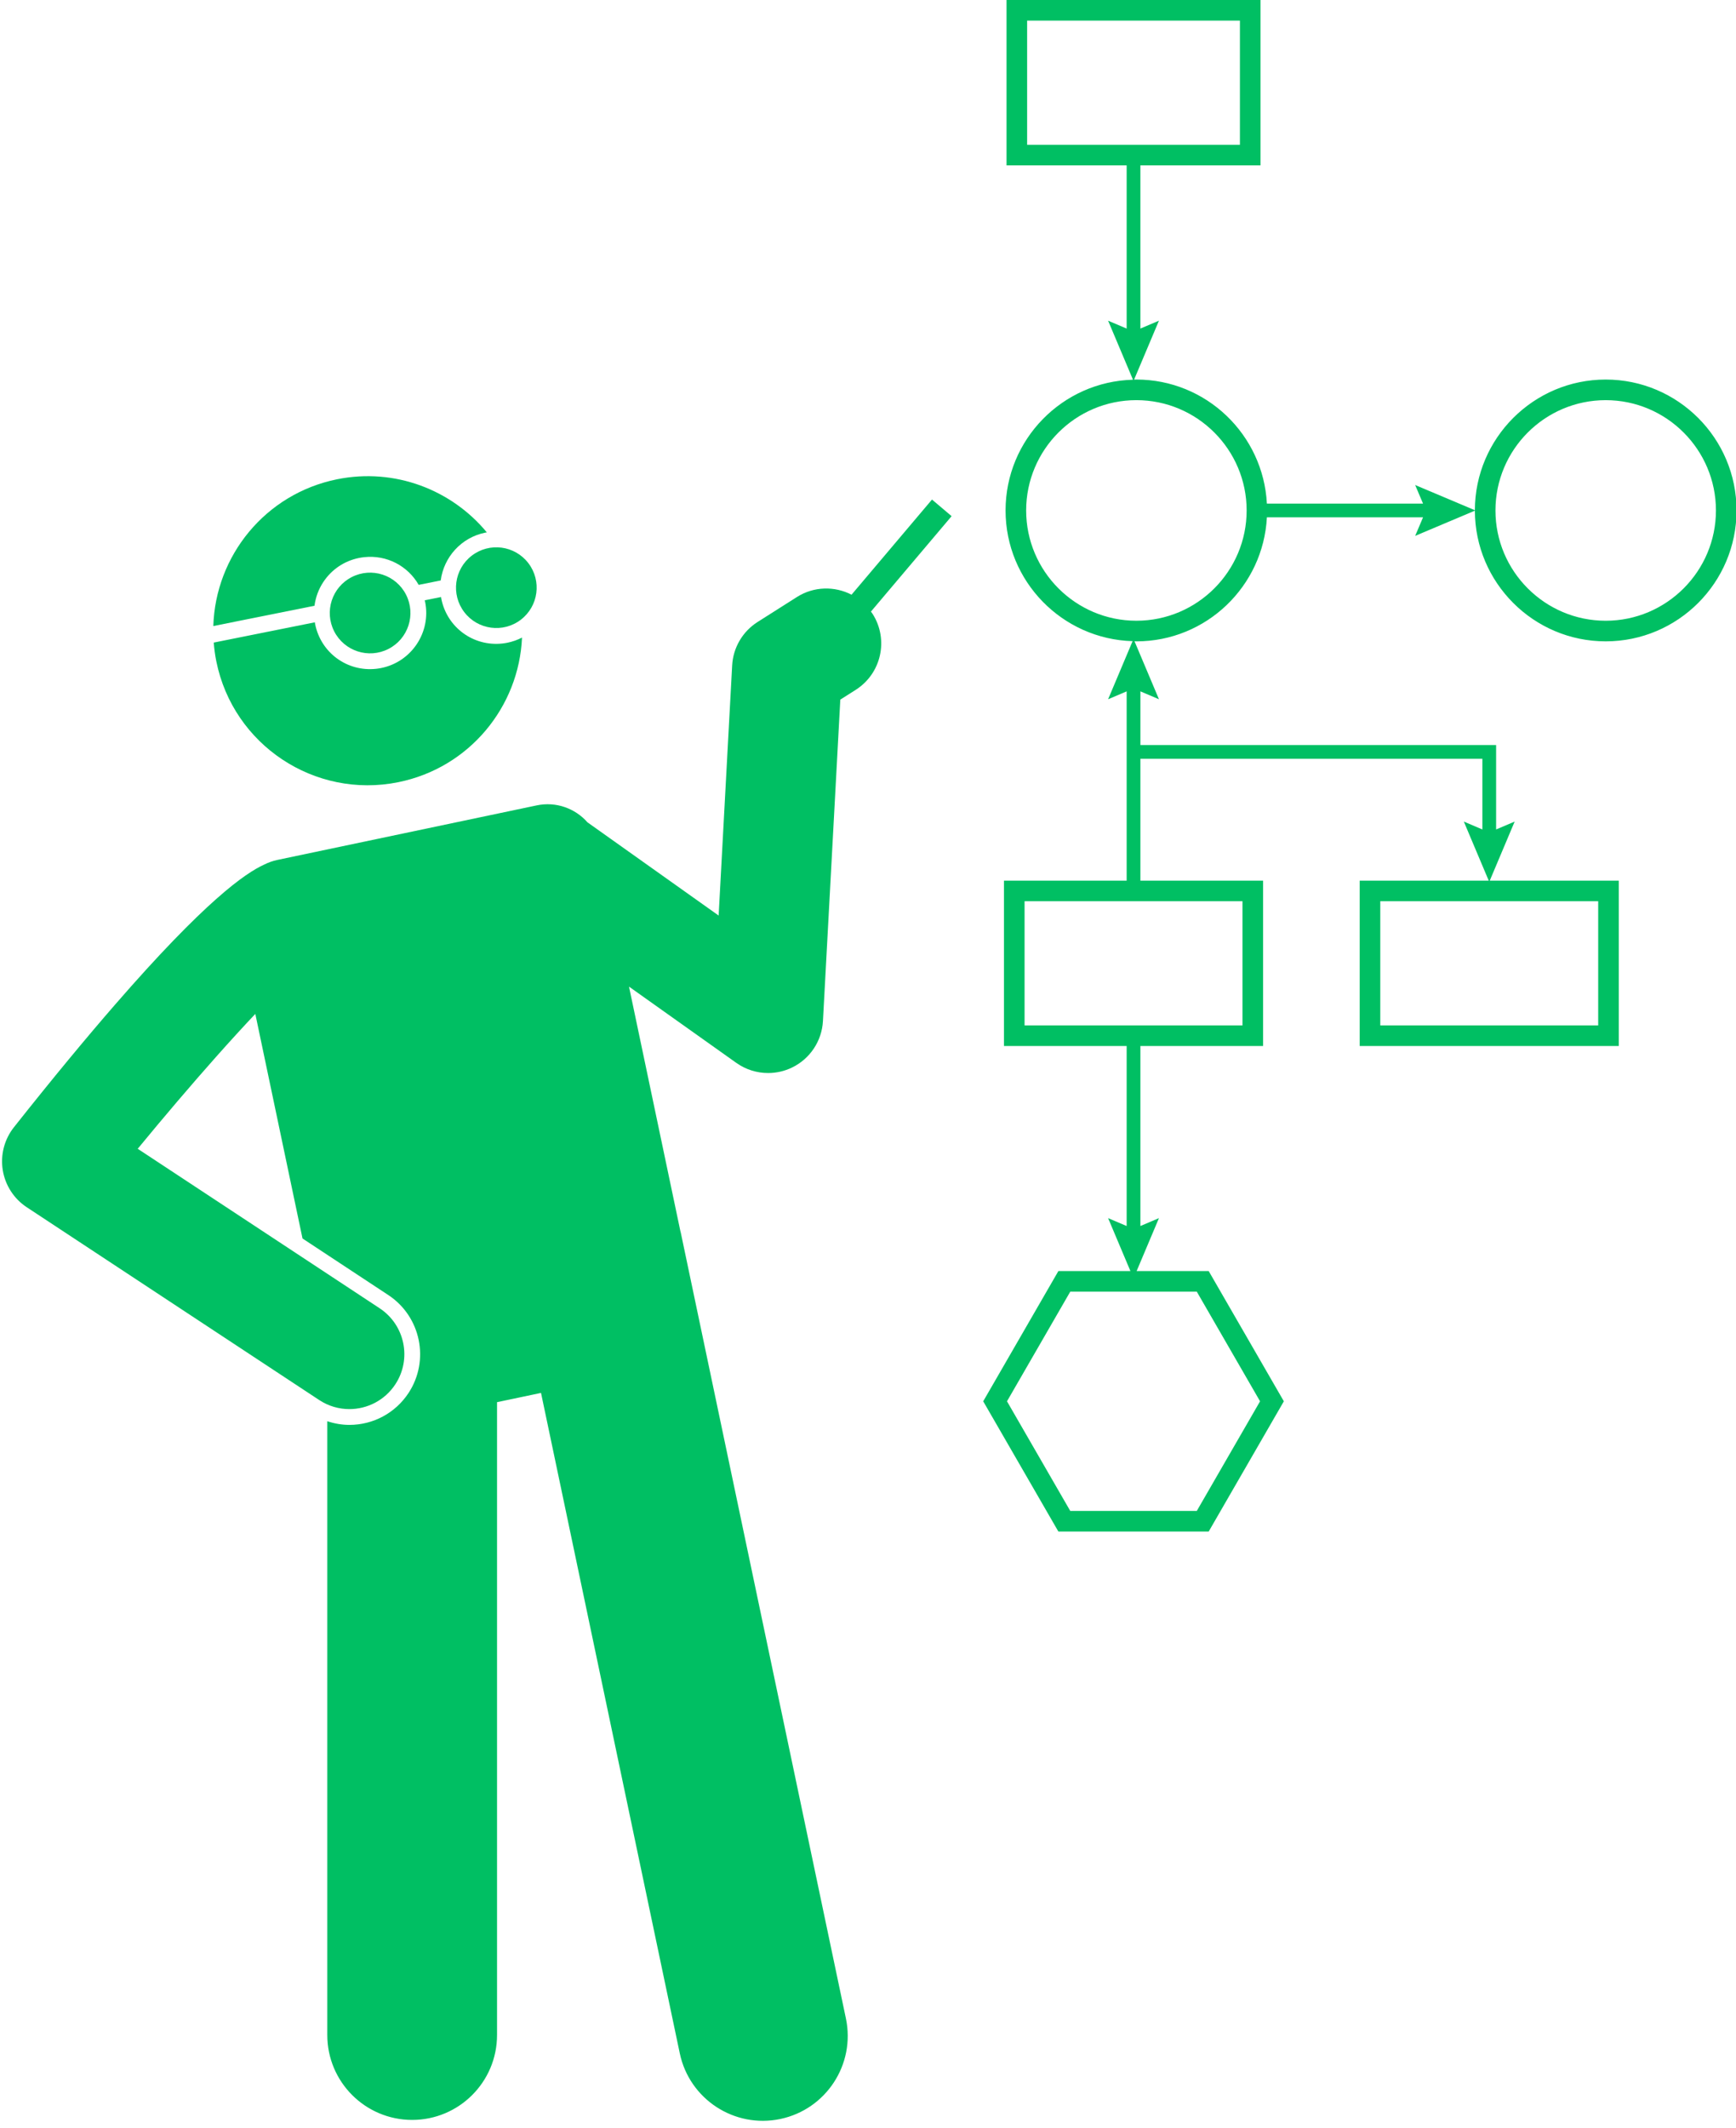
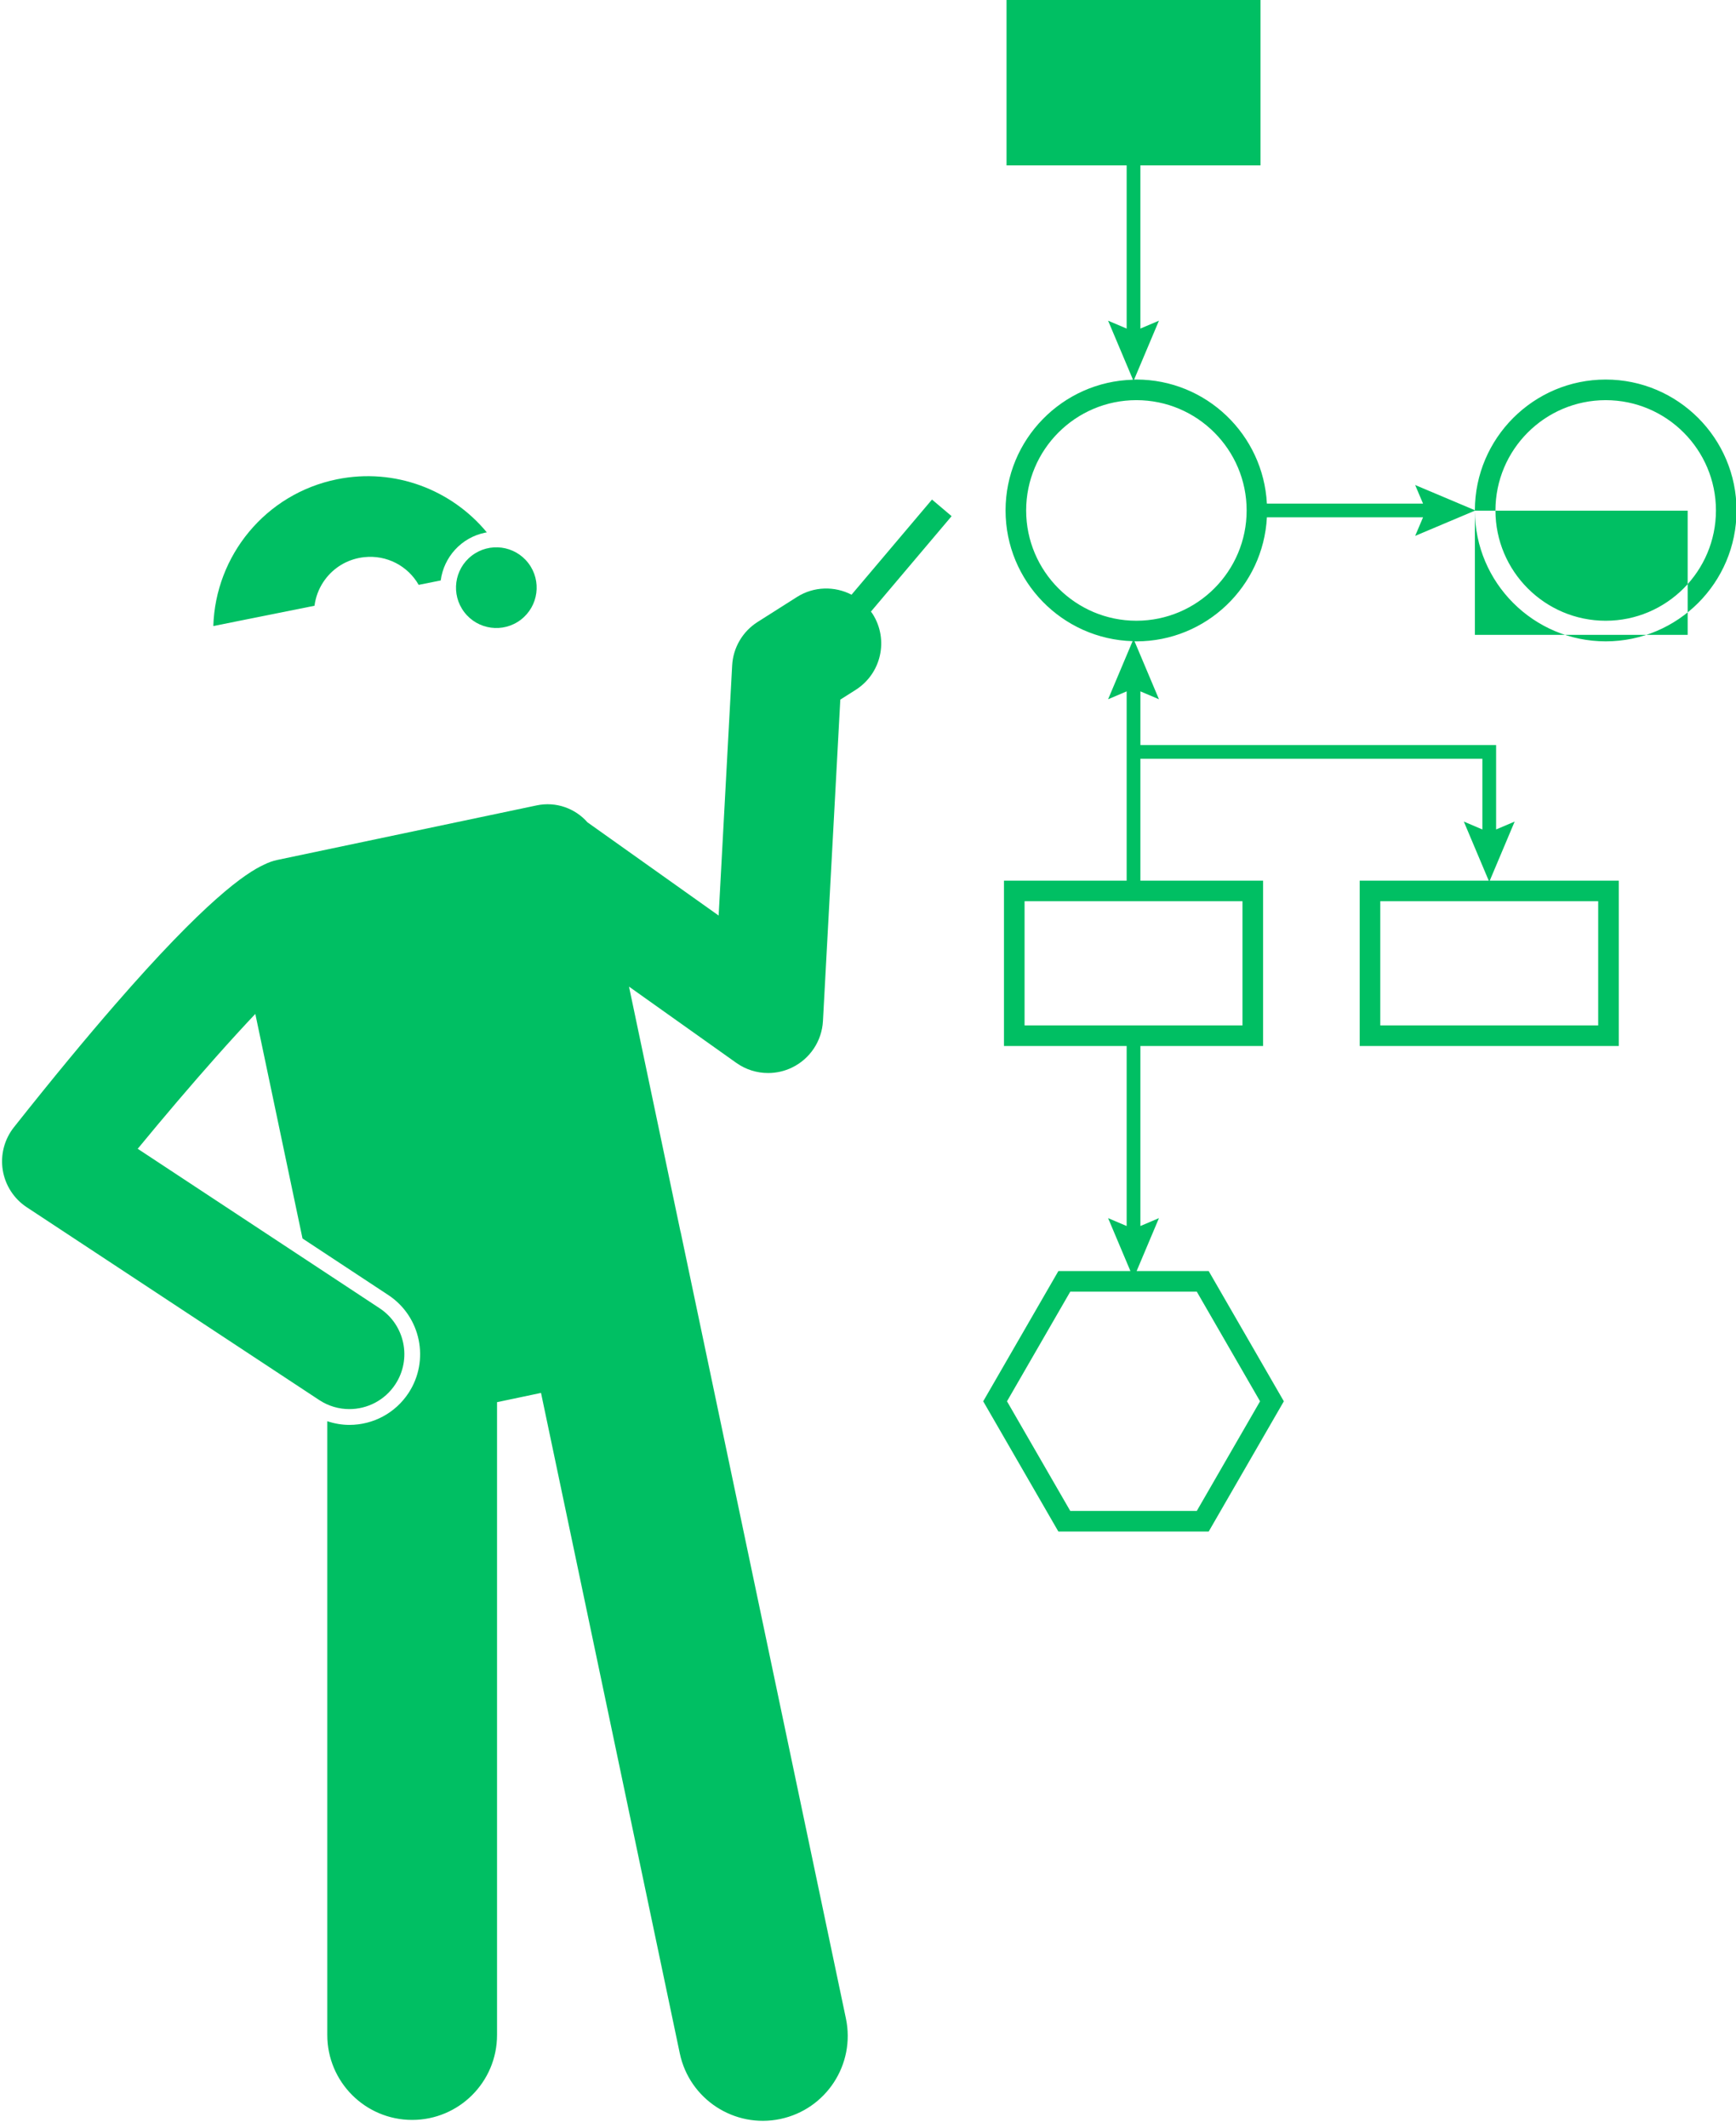
<svg xmlns="http://www.w3.org/2000/svg" fill="#00bf63" height="309.9" preserveAspectRatio="xMidYMid meet" version="1" viewBox="-0.3 0.0 252.9 309.9" width="252.9" zoomAndPan="magnify">
  <g id="change1_1">
-     <path d="M214.56,74.358c0.018,10.494,8.559,19.027,19.058,19.027c10.51,0,19.06-8.55,19.06-19.06 s-8.55-19.06-19.06-19.06c-10.499,0-19.04,8.533-19.058,19.027l-8.701-3.671l1.148,2.703h-22.748 c-0.525-10.043-8.837-18.06-19.009-18.06c-0.114,0-0.224,0.015-0.338,0.017l3.623-8.588l-2.704,1.149V24.08h17.5 V0h-37v24.08h17.5V47.844l-2.703-1.148l3.626,8.595c-10.279,0.266-18.564,8.693-18.564,19.035 c0,10.323,8.254,18.735,18.506,19.032l-3.568,8.459l2.703-1.148v27.56h-17.873v24.08h17.873v26.209l-2.703-1.148 l3.252,7.708h-10.497L142.934,204.04l10.949,18.964h21.898l10.949-18.964l-10.949-18.964h-10.497l3.252-7.708 l-2.704,1.149v-26.209h17.873V128.228h-17.873v-17.743h49.82v10.292l-2.703-1.149l3.628,8.6h-18.797v24.08h37.746 V128.228h-18.798l3.628-8.6l-2.703,1.148v-12.291h-51.82v-7.817l2.704,1.149l-3.563-8.445 c0.094,0.001,0.184,0.014,0.278,0.014c10.172,0,18.484-8.016,19.009-18.06h22.748l-1.148,2.703L214.56,74.358z M149.331,3h31v18.08h-31V3z M183.265,204.04l-9.217,15.964h-18.433l-9.217-15.964l9.217-15.964h18.433L183.265,204.04z M180.704,149.308h-31.746V131.228h31.746V149.308z M232.525,149.308h-31.746V131.228h31.746V149.308z M233.618,58.266 c8.855,0,16.06,7.204,16.06,16.06s-7.204,16.06-16.06,16.06s-16.06-7.204-16.06-16.06 S224.762,58.266,233.618,58.266z M165.25,90.385c-8.855,0-16.06-7.204-16.06-16.06s7.204-16.06,16.06-16.06 s16.06,7.204,16.06,16.06S174.106,90.385,165.25,90.385z" />
+     <path d="M214.56,74.358c0.018,10.494,8.559,19.027,19.058,19.027c10.51,0,19.06-8.55,19.06-19.06 s-8.55-19.06-19.06-19.06c-10.499,0-19.04,8.533-19.058,19.027l-8.701-3.671l1.148,2.703h-22.748 c-0.525-10.043-8.837-18.06-19.009-18.06c-0.114,0-0.224,0.015-0.338,0.017l3.623-8.588l-2.704,1.149V24.08h17.5 V0h-37v24.08h17.5V47.844l-2.703-1.148l3.626,8.595c-10.279,0.266-18.564,8.693-18.564,19.035 c0,10.323,8.254,18.735,18.506,19.032l-3.568,8.459l2.703-1.148v27.56h-17.873v24.08h17.873v26.209l-2.703-1.148 l3.252,7.708h-10.497L142.934,204.04l10.949,18.964h21.898l10.949-18.964l-10.949-18.964h-10.497l3.252-7.708 l-2.704,1.149v-26.209h17.873V128.228h-17.873v-17.743h49.82v10.292l-2.703-1.149l3.628,8.6h-18.797v24.08h37.746 V128.228h-18.798l3.628-8.6l-2.703,1.148v-12.291h-51.82v-7.817l2.704,1.149l-3.563-8.445 c0.094,0.001,0.184,0.014,0.278,0.014c10.172,0,18.484-8.016,19.009-18.06h22.748l-1.148,2.703L214.56,74.358z h31v18.08h-31V3z M183.265,204.04l-9.217,15.964h-18.433l-9.217-15.964l9.217-15.964h18.433L183.265,204.04z M180.704,149.308h-31.746V131.228h31.746V149.308z M232.525,149.308h-31.746V131.228h31.746V149.308z M233.618,58.266 c8.855,0,16.06,7.204,16.06,16.06s-7.204,16.06-16.06,16.06s-16.06-7.204-16.06-16.06 S224.762,58.266,233.618,58.266z M165.25,90.385c-8.855,0-16.06-7.204-16.06-16.06s7.204-16.06,16.06-16.06 s16.06,7.204,16.06,16.06S174.106,90.385,165.25,90.385z" />
    <path d="M46.816,84.724c1.211-1.818,3.057-3.055,5.197-3.483c0.241-0.048,0.482-0.085,0.723-0.112 c3.322-0.363,6.385,1.288,7.959,4.032l3.209-0.643c0.443-3.375,2.975-6.256,6.493-6.962 c0.076-0.015,0.151-0.022,0.226-0.035c-5.119-6.194-13.396-9.44-21.822-7.734 c-10.449,2.115-17.721,11.153-18.023,21.368l14.739-2.953C45.676,86.973,46.108,85.786,46.816,84.724z" />
-     <path d="M72.888,93.7c-0.001,0-0.001,0-0.001,0c-4.236,0.464-8.061-2.34-8.899-6.521 c-0.017-0.083-0.023-0.165-0.037-0.248l-2.377,0.476c0.019,0.082,0.044,0.161,0.061,0.243 c0.885,4.418-1.99,8.735-6.409,9.621c-0.242,0.048-0.482,0.085-0.722,0.112c-0.001,0-0.001,0-0.001,0 c-4.236,0.464-8.061-2.34-8.899-6.522c-0.017-0.082-0.023-0.165-0.037-0.247l-14.729,2.951 c0.071,0.909,0.191,1.823,0.377,2.739c2.466,12.18,14.336,20.054,26.517,17.588 c10.34-2.093,17.574-10.968,18.015-21.054c-0.666,0.342-1.381,0.598-2.136,0.75 C73.368,93.636,73.127,93.674,72.888,93.7z" />
    <path d="M135.472,72.739l-11.72,13.854c-2.445-1.265-5.474-1.24-7.966,0.342l-5.725,3.633 c-2.183,1.386-3.562,3.741-3.701,6.323l-1.969,36.419l-19.112-13.576c-1.781-2.022-4.566-3.058-7.392-2.464 l-37.808,7.949c-0.66,0.139-1.277,0.366-1.854,0.653c-2.813,1.268-8.665,5.339-21.785,20.436 c-4.139,4.763-8.991,10.607-14.711,17.827c-1.393,1.758-1.983,4.021-1.629,6.235 c0.355,2.215,1.625,4.179,3.498,5.413l42.605,28.073c1.355,0.894,2.883,1.32,4.394,1.32 c2.601,0,5.15-1.266,6.689-3.6c2.431-3.689,1.41-8.65-2.279-11.082l-35.245-23.223 c3.838-4.666,7.797-9.311,11.43-13.4c2.03-2.284,3.957-4.394,5.703-6.237l6.875,32.7l12.504,8.239 c4.742,3.126,6.059,9.526,2.935,14.269c-1.913,2.901-5.131,4.634-8.609,4.634c-1.104,0-2.185-0.192-3.219-0.535 v89.372c0,6.83,5.537,12.363,12.365,12.363c6.826,0,12.363-5.533,12.363-12.363v-92.146l6.407-1.347l20.217,96.166 c1.405,6.684,7.962,10.96,14.644,9.555c6.68-1.404,10.96-7.958,9.555-14.642L98.872,179.461 c-0.017-0.08-0.044-0.155-0.062-0.235l-7.477-35.567l15.632,11.104c1.378,0.979,3.001,1.478,4.634,1.478 c1.184,0,2.372-0.263,3.476-0.795c2.626-1.267,4.354-3.862,4.512-6.773l2.529-46.803l2.246-1.425 c3.731-2.368,4.835-7.311,2.468-11.041c-0.078-0.123-0.167-0.236-0.251-0.354L138.33,75.157L135.472,72.739z" />
    <circle cx="72.004" cy="85.573" r="5.875" transform="rotate(-37.401 71.998 85.569)" />
-     <circle cx="53.619" cy="89.256" r="5.875" transform="rotate(-26.97 53.621 89.26)" />
  </g>
</svg>